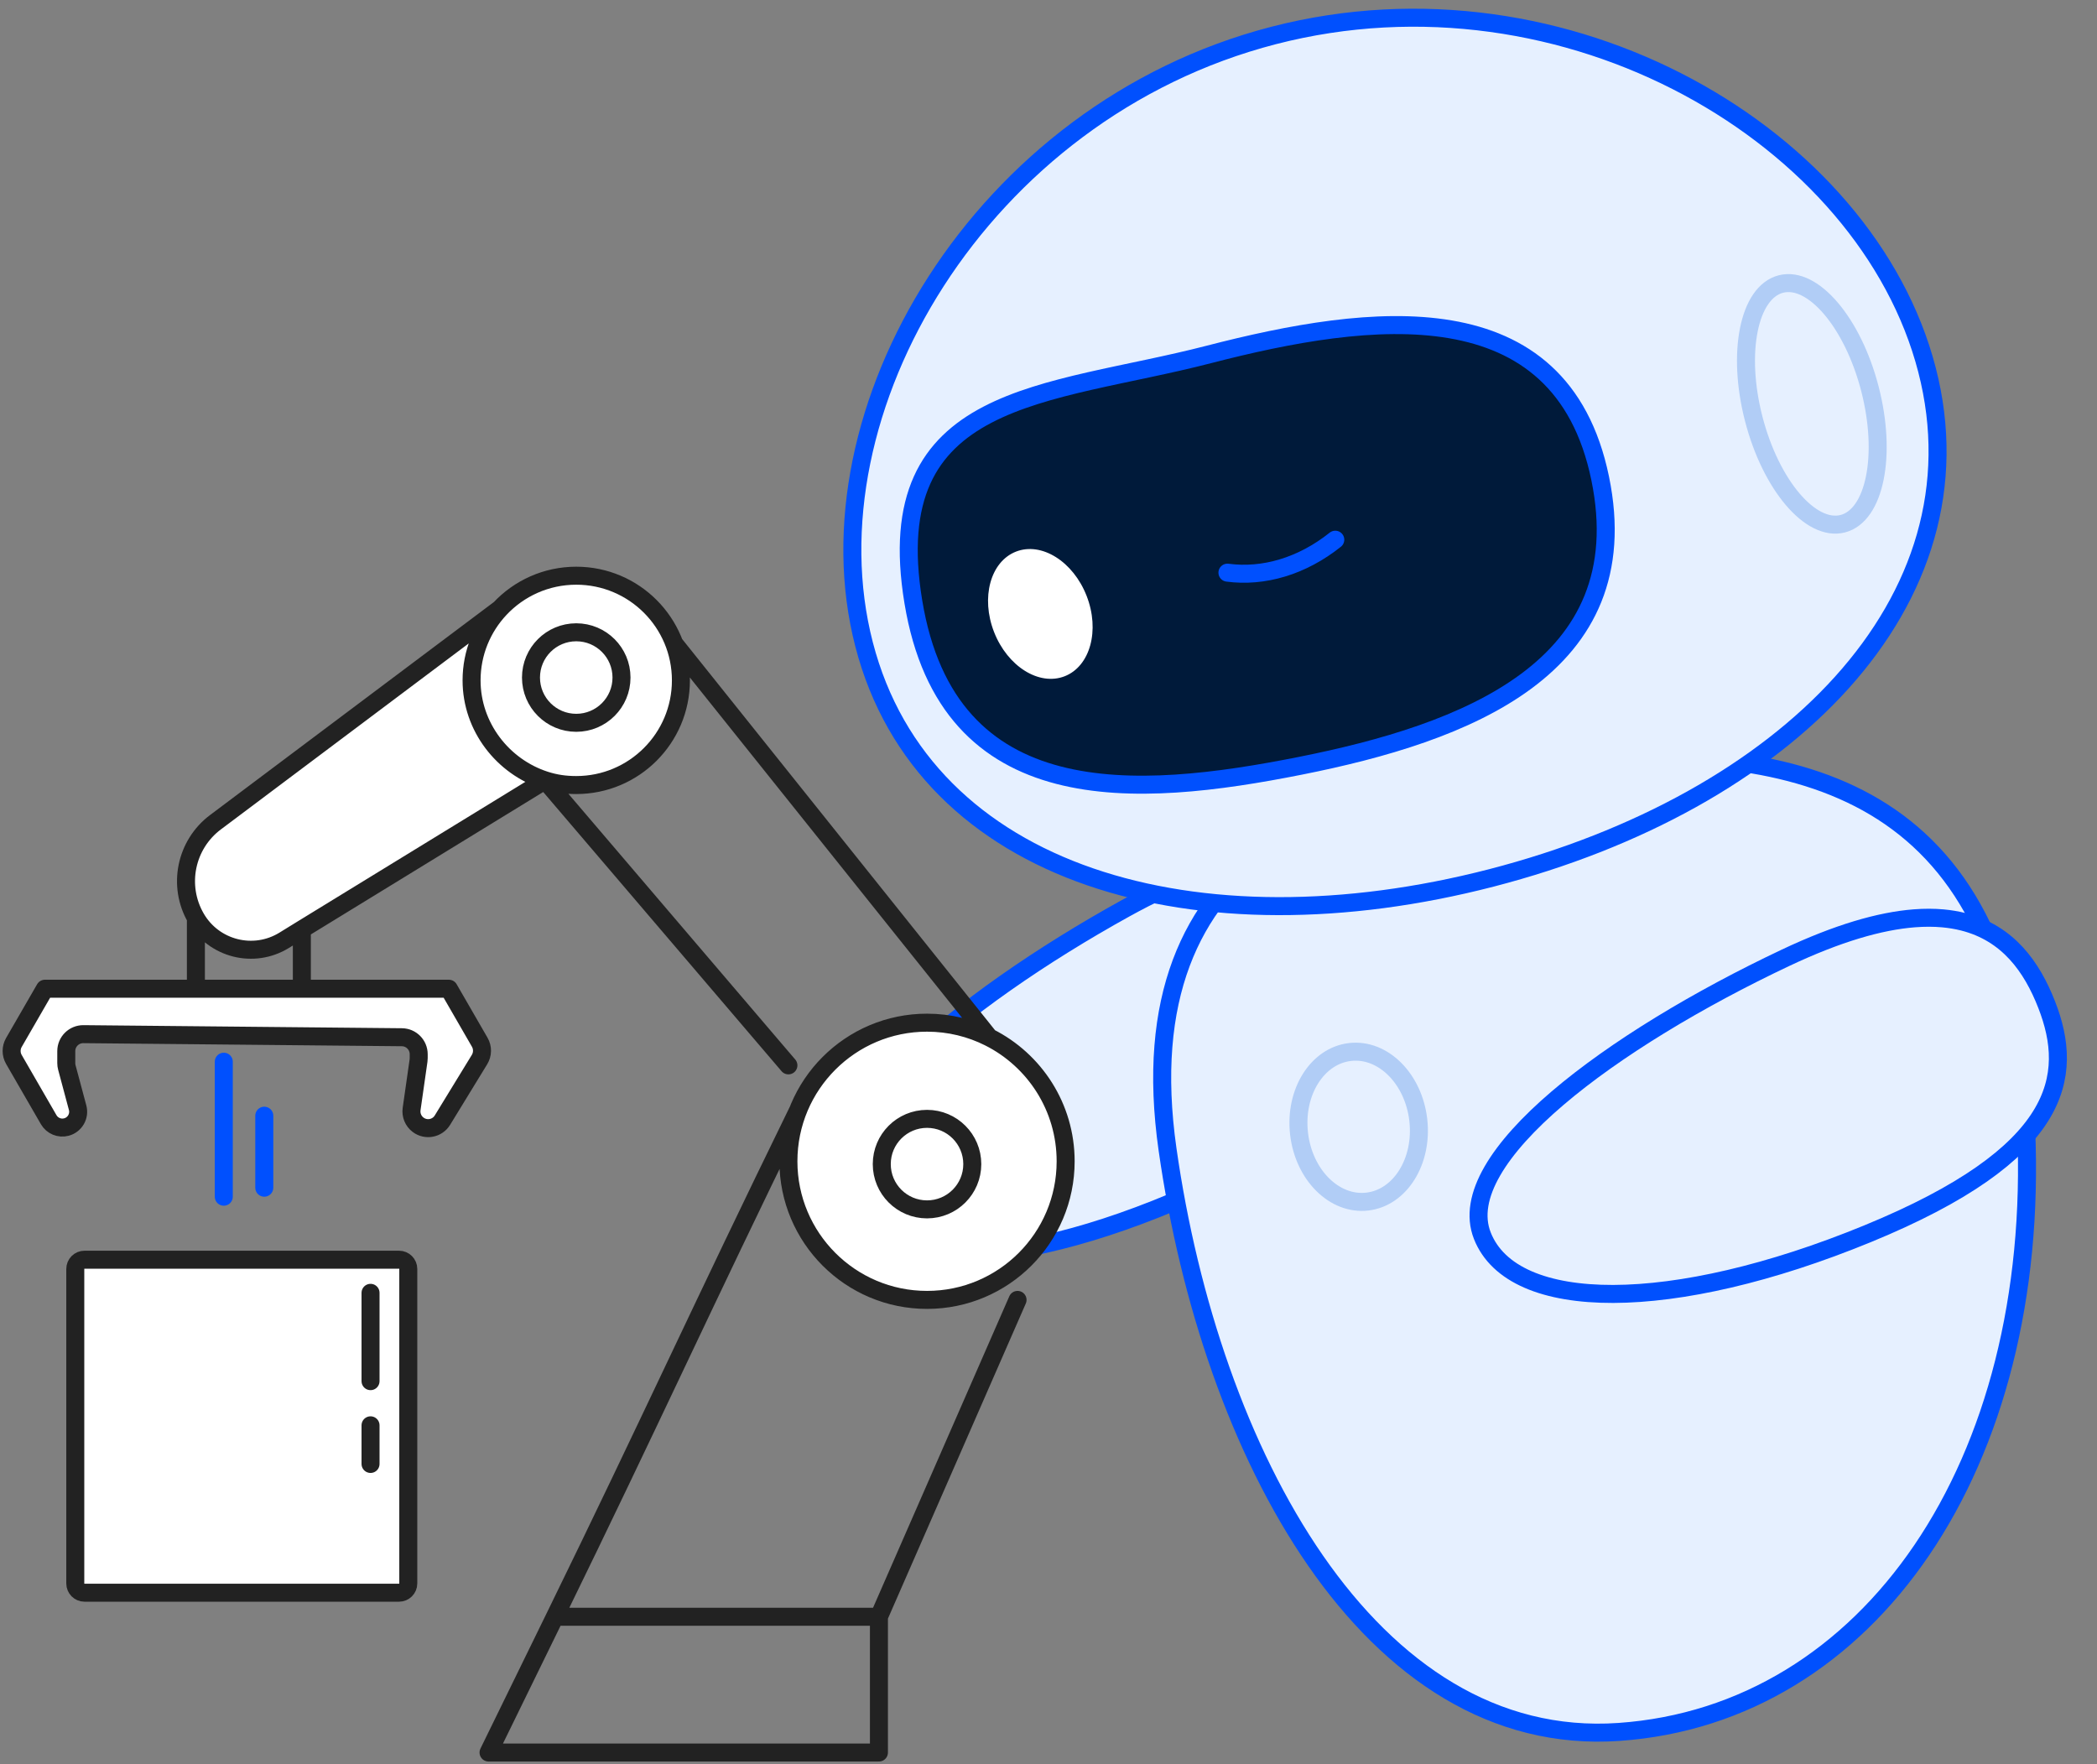
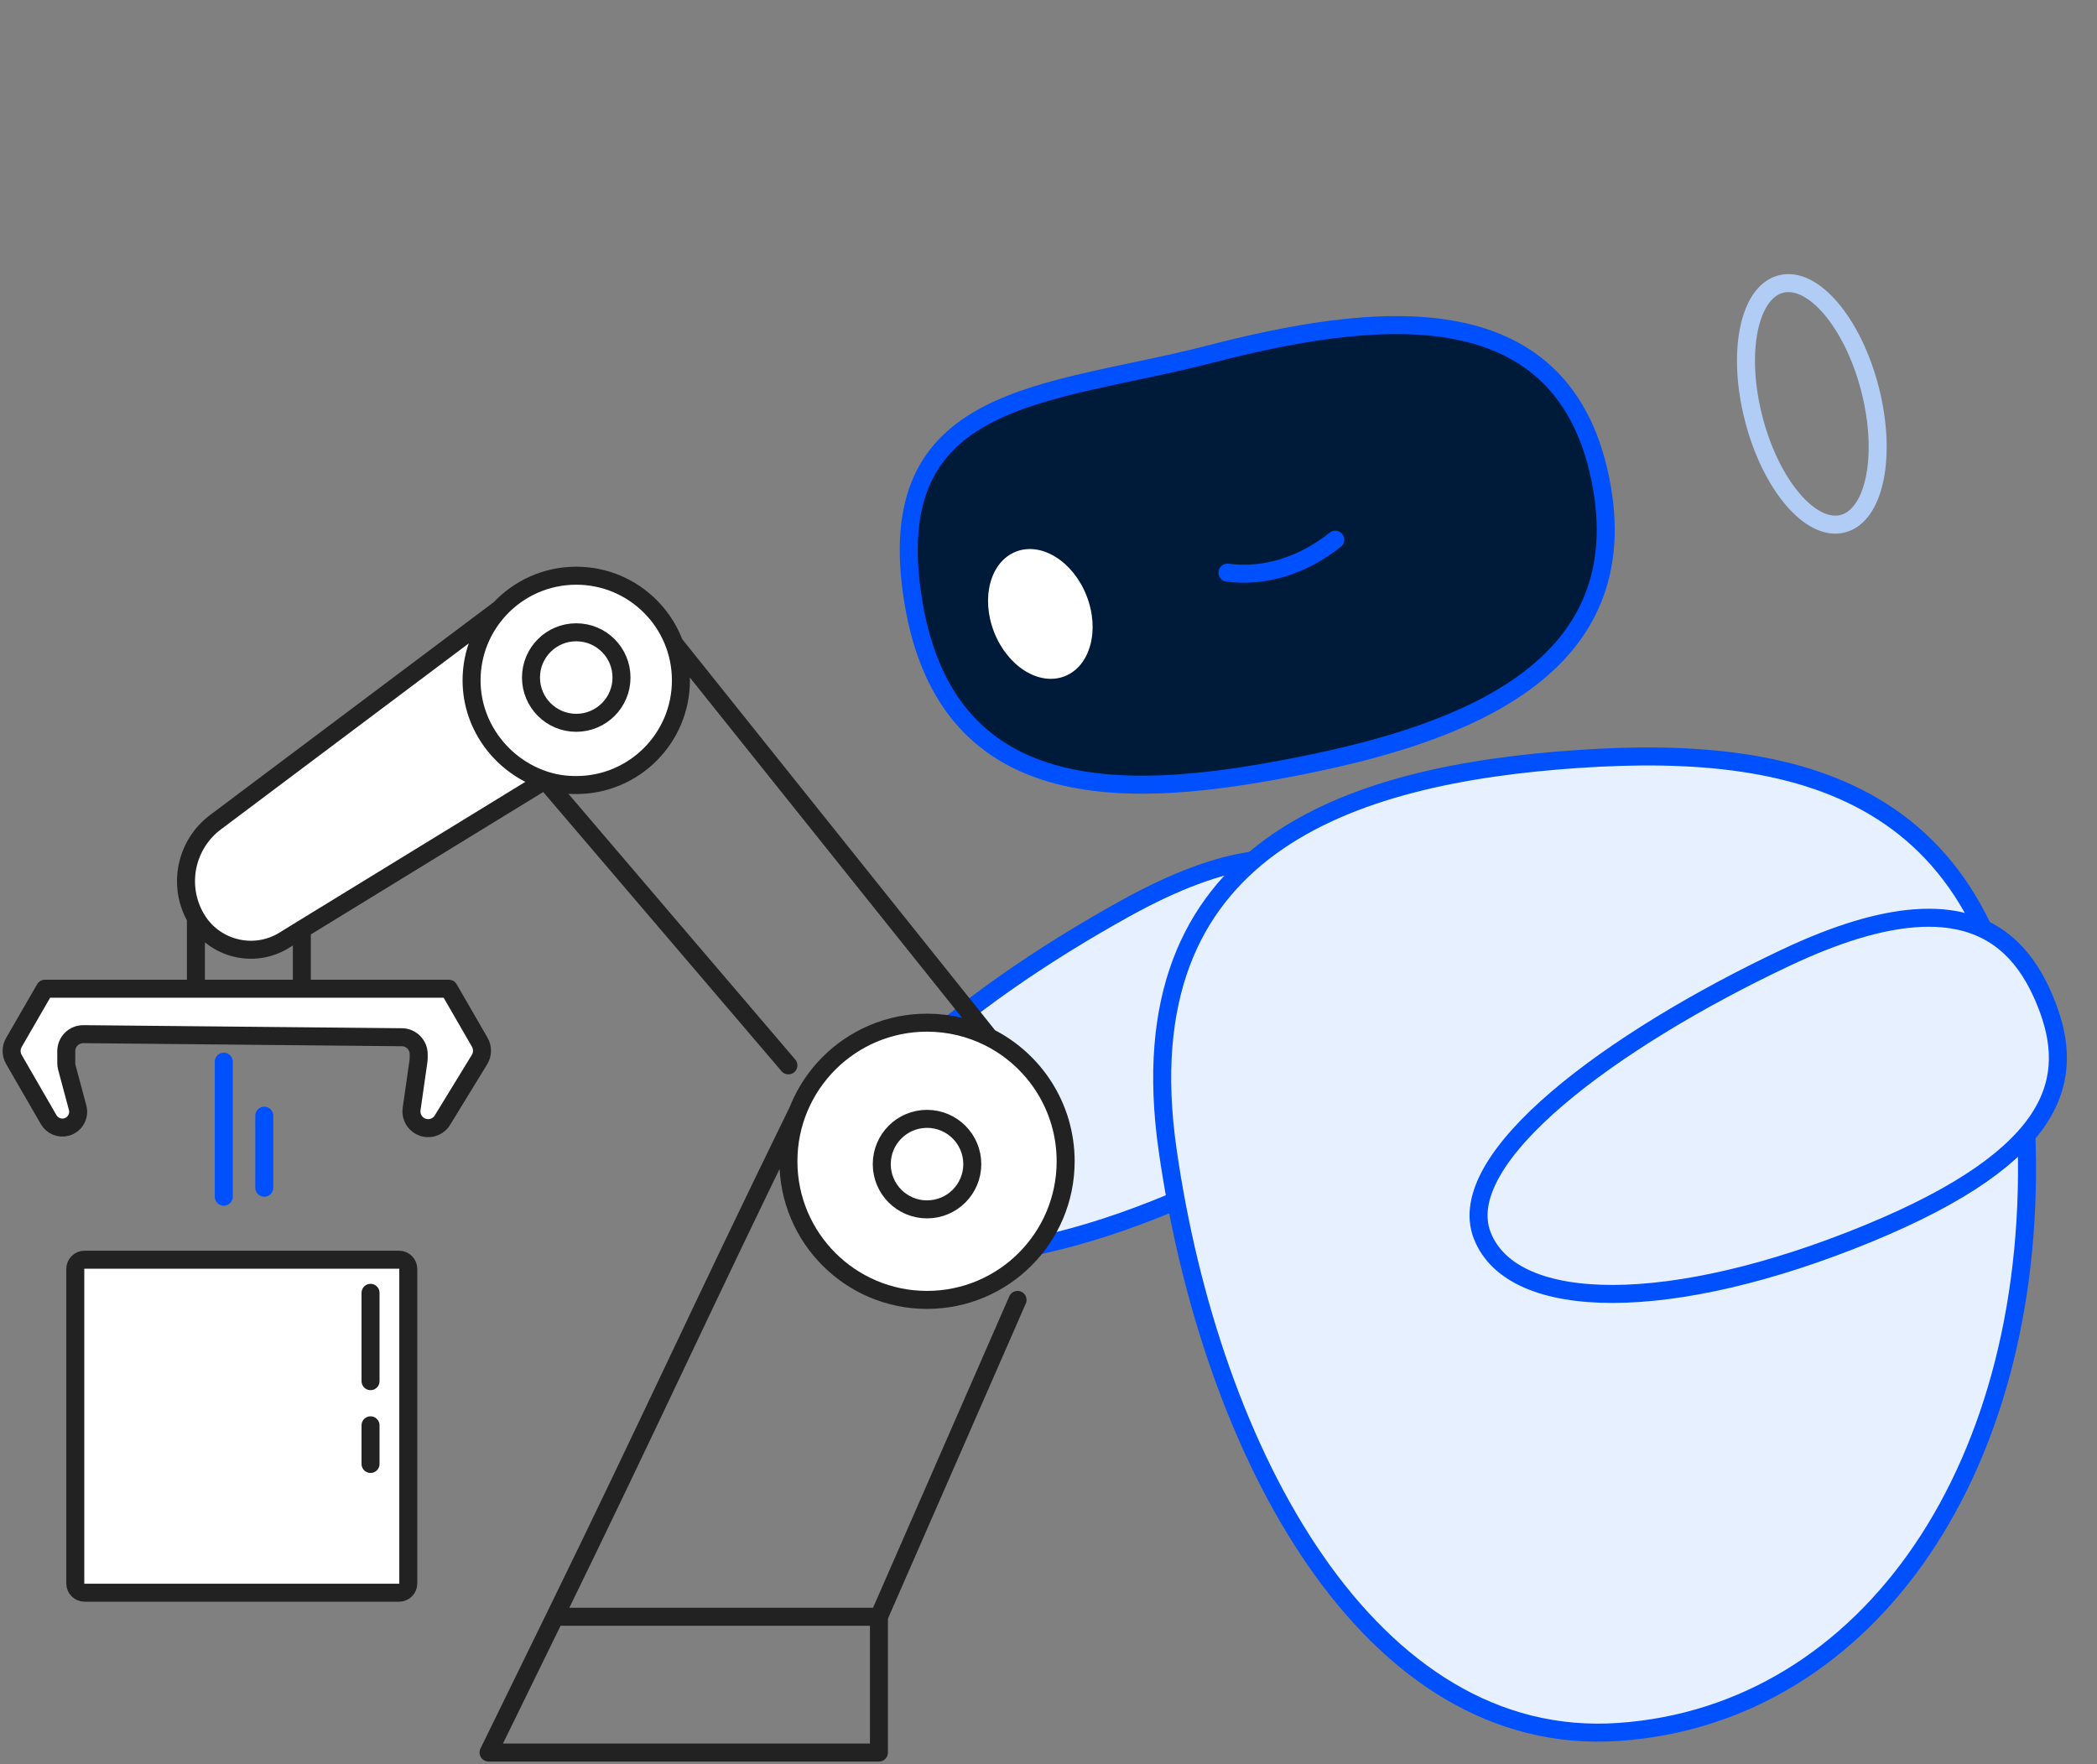
<svg xmlns="http://www.w3.org/2000/svg" width="233" height="196" viewBox="0 0 233 196" fill="none">
  <rect x="0" y="0" width="233" height="196" fill="#808080" stroke="none" />
  <path d="M93.426 133.86C89.477 125.449 106.449 111.212 125.059 100.923C130.72 97.794 135.317 96.163 139.075 95.626C140.209 95.464 141.266 95.401 142.254 95.427C143.061 95.448 143.821 95.529 144.537 95.662C149.59 96.603 152.477 100.181 154.379 104.269C157.973 111.996 157.195 120.679 136.131 130.93C115.067 141.181 97.376 142.272 93.426 133.86Z" fill="#E6F0FF" stroke="#0050FE" stroke-width="2" stroke-linecap="round" stroke-linejoin="round" />
  <path d="M129.726 127.706C124.937 94.084 149.867 86.058 175.36 84.33C200.853 82.602 223.498 88.058 225.128 125.429C226.759 162.8 207.681 190.499 179.882 192.436C152.084 194.373 134.515 161.329 129.726 127.706Z" fill="#E6F0FF" stroke="#0050FE" stroke-width="2" stroke-linecap="round" stroke-linejoin="round" />
-   <path d="M157.587 124.436C158.115 129.026 155.578 133.088 151.92 133.509C148.262 133.93 144.868 130.551 144.339 125.961C143.811 121.371 146.348 117.309 150.006 116.888C153.664 116.466 157.058 119.846 157.587 124.436Z" stroke="#B1CDF6" stroke-width="2" stroke-linecap="round" stroke-linejoin="round" />
  <path d="M164.704 137.303C161.295 128.658 179.135 115.525 198.36 106.436C204.207 103.671 208.898 102.334 212.683 102.036C213.825 101.946 214.884 101.951 215.868 102.039C216.672 102.112 217.425 102.24 218.132 102.418C223.115 103.677 225.77 107.431 227.409 111.631C230.507 119.57 229.18 128.187 207.509 137.083C185.838 145.98 168.114 145.948 164.704 137.303Z" fill="#E6F0FF" stroke="#0050FE" stroke-width="2" stroke-linecap="round" stroke-linejoin="round" />
-   <path d="M214.107 41.081C220.787 66.929 198.318 89.119 165.706 97.546C133.094 105.974 102.688 97.447 96.008 71.599C89.329 45.75 108.905 12.368 141.517 3.941C174.129 -4.486 207.428 15.232 214.107 41.081Z" fill="#E6F0FF" stroke="#0050FE" stroke-width="2" stroke-linecap="round" stroke-linejoin="round" />
  <path d="M207.77 43.205C209.67 50.558 208.321 57.266 204.755 58.188C201.19 59.109 196.759 53.895 194.859 46.541C192.959 39.188 194.309 32.48 197.874 31.559C201.439 30.637 205.87 35.852 207.77 43.205Z" stroke="#B1CDF6" stroke-width="2" stroke-linecap="round" stroke-linejoin="round" />
  <path d="M177.793 53.128C182.16 74.264 162.689 81.468 144.479 85.088C126.27 88.707 105.351 90.311 101.483 66.874C97.614 43.436 116.363 44.022 134.31 39.384C152.257 34.747 173.425 31.992 177.793 53.128Z" fill="#001A3A" stroke="#0050FE" stroke-width="2" stroke-linecap="round" stroke-linejoin="round" />
  <path d="M136.383 63.629C140.381 64.164 144.666 62.919 148.365 59.967" stroke="#0050FE" stroke-width="2" stroke-linecap="round" stroke-linejoin="round" />
  <path d="M110.451 70.224C111.944 74.048 115.458 76.248 118.297 75.139C121.137 74.029 122.228 70.03 120.734 66.206C119.24 62.382 115.727 60.182 112.887 61.291C110.048 62.401 108.957 66.4 110.451 70.224Z" fill="white" />
  <path d="M118.405 129.032C118.405 137.538 111.509 144.433 103.003 144.433C94.497 144.433 87.601 137.538 87.601 129.032C87.601 120.526 94.497 113.63 103.003 113.63C105.49 113.63 107.839 114.219 109.918 115.266C114.951 117.799 118.405 123.012 118.405 129.032Z" fill="white" />
  <path d="M75.657 75.597C75.657 82.02 70.45 87.227 64.027 87.227C62.781 87.227 61.688 87.065 60.563 86.702C55.887 85.195 52.397 80.774 52.397 75.597C52.397 72.522 53.591 69.725 55.541 67.645C57.662 65.382 60.68 63.967 64.027 63.967C70.45 63.967 75.657 69.174 75.657 75.597Z" fill="white" />
  <path d="M108.032 129.346C108.032 132.124 105.78 134.375 103.003 134.375C100.225 134.375 97.974 132.124 97.974 129.346C97.974 126.569 100.225 124.317 103.003 124.317C105.78 124.317 108.032 126.569 108.032 129.346Z" fill="white" />
  <path d="M69.056 75.283C69.056 78.06 66.805 80.312 64.027 80.312C61.25 80.312 58.998 78.06 58.998 75.283C58.998 72.505 61.25 70.254 64.027 70.254C66.805 70.254 69.056 72.505 69.056 75.283Z" fill="white" />
  <path d="M60.563 86.702C55.887 85.195 52.397 80.774 52.397 75.597C52.397 72.522 53.591 69.725 55.541 67.645L23.942 91.357C20.629 93.843 19.694 98.413 21.766 102C23.753 105.442 28.191 106.563 31.574 104.477L33.538 103.266L60.563 86.702Z" fill="white" />
  <path d="M33.538 109.858H21.766H4.992L1.544 115.83C1.207 116.414 1.207 117.133 1.544 117.716L5.408 124.407C5.805 125.096 6.615 125.431 7.383 125.226C8.319 124.975 8.875 124.012 8.624 123.075L7.429 118.614C7.386 118.455 7.364 118.291 7.364 118.126V116.792C7.364 115.743 8.22 114.896 9.269 114.906L44.654 115.248C45.688 115.258 46.522 116.099 46.522 117.134V117.582C46.522 117.671 46.515 117.761 46.503 117.849L45.734 123.227C45.638 123.899 45.916 124.57 46.459 124.977C47.336 125.635 48.588 125.395 49.16 124.461L53.279 117.73C53.64 117.14 53.65 116.401 53.304 115.802L49.872 109.858H33.538Z" fill="white" />
  <path d="M88.674 123.374C77.929 145.346 72.405 157.665 61.661 179.637M61.661 179.637L54.283 194.725H97.659V179.637M61.661 179.637H97.659M97.659 179.637L113.061 144.433M109.918 115.266C107.839 114.219 105.49 113.63 103.003 113.63C94.497 113.63 87.601 120.526 87.601 129.032C87.601 137.538 94.497 144.433 103.003 144.433C111.509 144.433 118.405 137.538 118.405 129.032C118.405 123.012 114.951 117.799 109.918 115.266ZM109.918 115.266L74.919 71.511M60.563 86.702L87.601 118.374M60.563 86.702C55.887 85.195 52.397 80.774 52.397 75.597C52.397 72.522 53.591 69.725 55.541 67.645M60.563 86.702L33.538 103.266M60.563 86.702C61.688 87.065 62.781 87.227 64.027 87.227C70.45 87.227 75.657 82.02 75.657 75.597C75.657 69.174 70.45 63.967 64.027 63.967C60.68 63.967 57.662 65.382 55.541 67.645M55.541 67.645L23.942 91.357C20.629 93.843 19.694 98.413 21.766 102V102M21.766 102V102C23.753 105.442 28.191 106.563 31.574 104.477L33.538 103.266M21.766 102V109.858M21.766 109.858H33.538M21.766 109.858H4.992L1.544 115.83C1.207 116.414 1.207 117.133 1.544 117.716L5.408 124.407C5.805 125.096 6.615 125.431 7.383 125.226V125.226C8.319 124.975 8.875 124.012 8.624 123.075L7.429 118.614C7.386 118.455 7.364 118.291 7.364 118.126V116.792C7.364 115.743 8.22 114.896 9.269 114.906L44.654 115.248C45.688 115.258 46.522 116.099 46.522 117.134V117.582C46.522 117.671 46.515 117.761 46.503 117.849L45.734 123.227C45.638 123.899 45.916 124.57 46.459 124.977V124.977C47.336 125.635 48.588 125.395 49.16 124.461L53.279 117.73C53.64 117.14 53.65 116.401 53.304 115.802L49.872 109.858H33.538M33.538 109.858V103.266M108.032 129.346C108.032 132.124 105.78 134.375 103.003 134.375C100.225 134.375 97.974 132.124 97.974 129.346C97.974 126.569 100.225 124.317 103.003 124.317C105.78 124.317 108.032 126.569 108.032 129.346ZM69.056 75.283C69.056 78.06 66.805 80.312 64.027 80.312C61.25 80.312 58.998 78.06 58.998 75.283C58.998 72.505 61.25 70.254 64.027 70.254C66.805 70.254 69.056 72.505 69.056 75.283Z" stroke="#222222" stroke-width="2" stroke-linecap="round" stroke-linejoin="round" />
  <path d="M9.393 139.967C8.825 139.967 8.365 140.427 8.365 140.995V175.94C8.365 176.507 8.825 176.967 9.393 176.967H44.337C44.905 176.967 45.365 176.507 45.365 175.94V140.995C45.365 140.427 44.905 139.967 44.337 139.967H9.393Z" fill="white" />
-   <path d="M41.171 143.647V153.461M41.171 158.368V162.661M45.365 140.995V175.94C45.365 176.507 44.905 176.967 44.337 176.967H9.393C8.825 176.967 8.365 176.507 8.365 175.94V140.995C8.365 140.427 8.825 139.967 9.393 139.967H44.337C44.905 139.967 45.365 140.427 45.365 140.995Z" stroke="#222222" stroke-width="2" stroke-linecap="round" stroke-linejoin="round" />
+   <path d="M41.171 143.647V153.461M41.171 158.368V162.661M45.365 140.995V175.94C45.365 176.507 44.905 176.967 44.337 176.967H9.393C8.825 176.967 8.365 176.507 8.365 175.94V140.995C8.365 140.427 8.825 139.967 9.393 139.967H44.337C44.905 139.967 45.365 140.427 45.365 140.995" stroke="#222222" stroke-width="2" stroke-linecap="round" stroke-linejoin="round" />
  <path d="M24.865 117.967V132.967M29.365 123.967V131.967" stroke="#0050FE" stroke-width="2" stroke-linecap="round" stroke-linejoin="round" />
</svg>